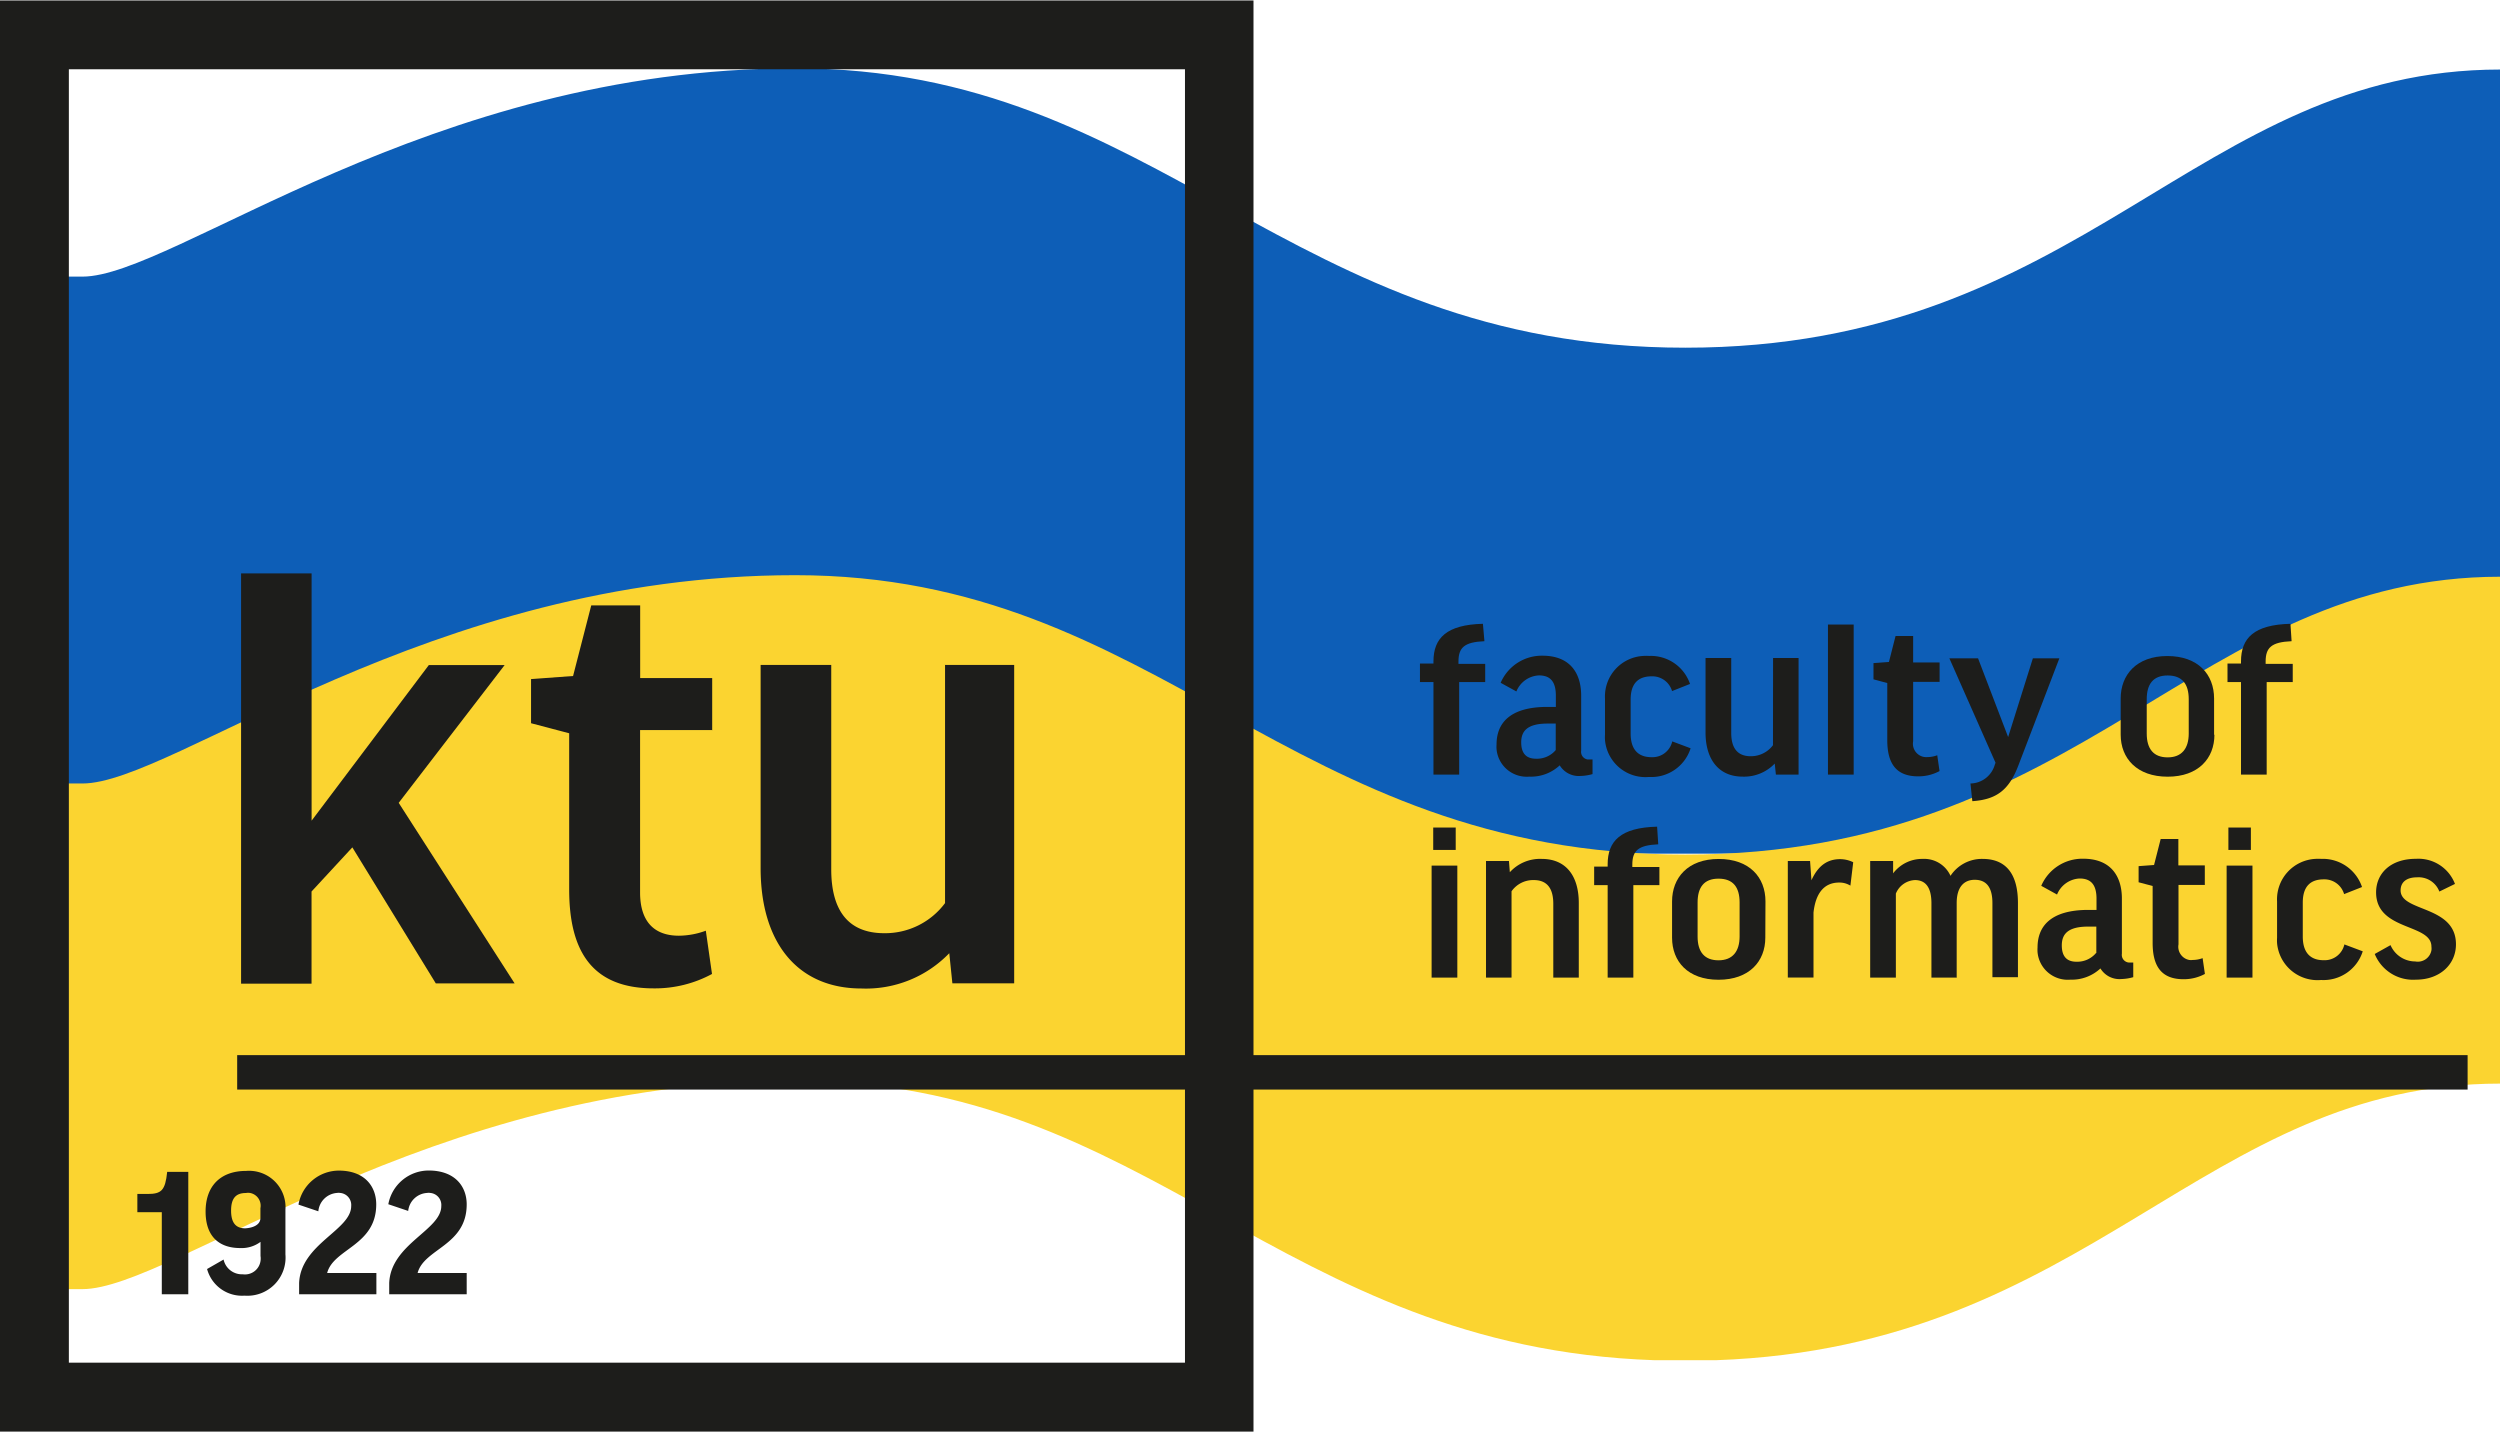
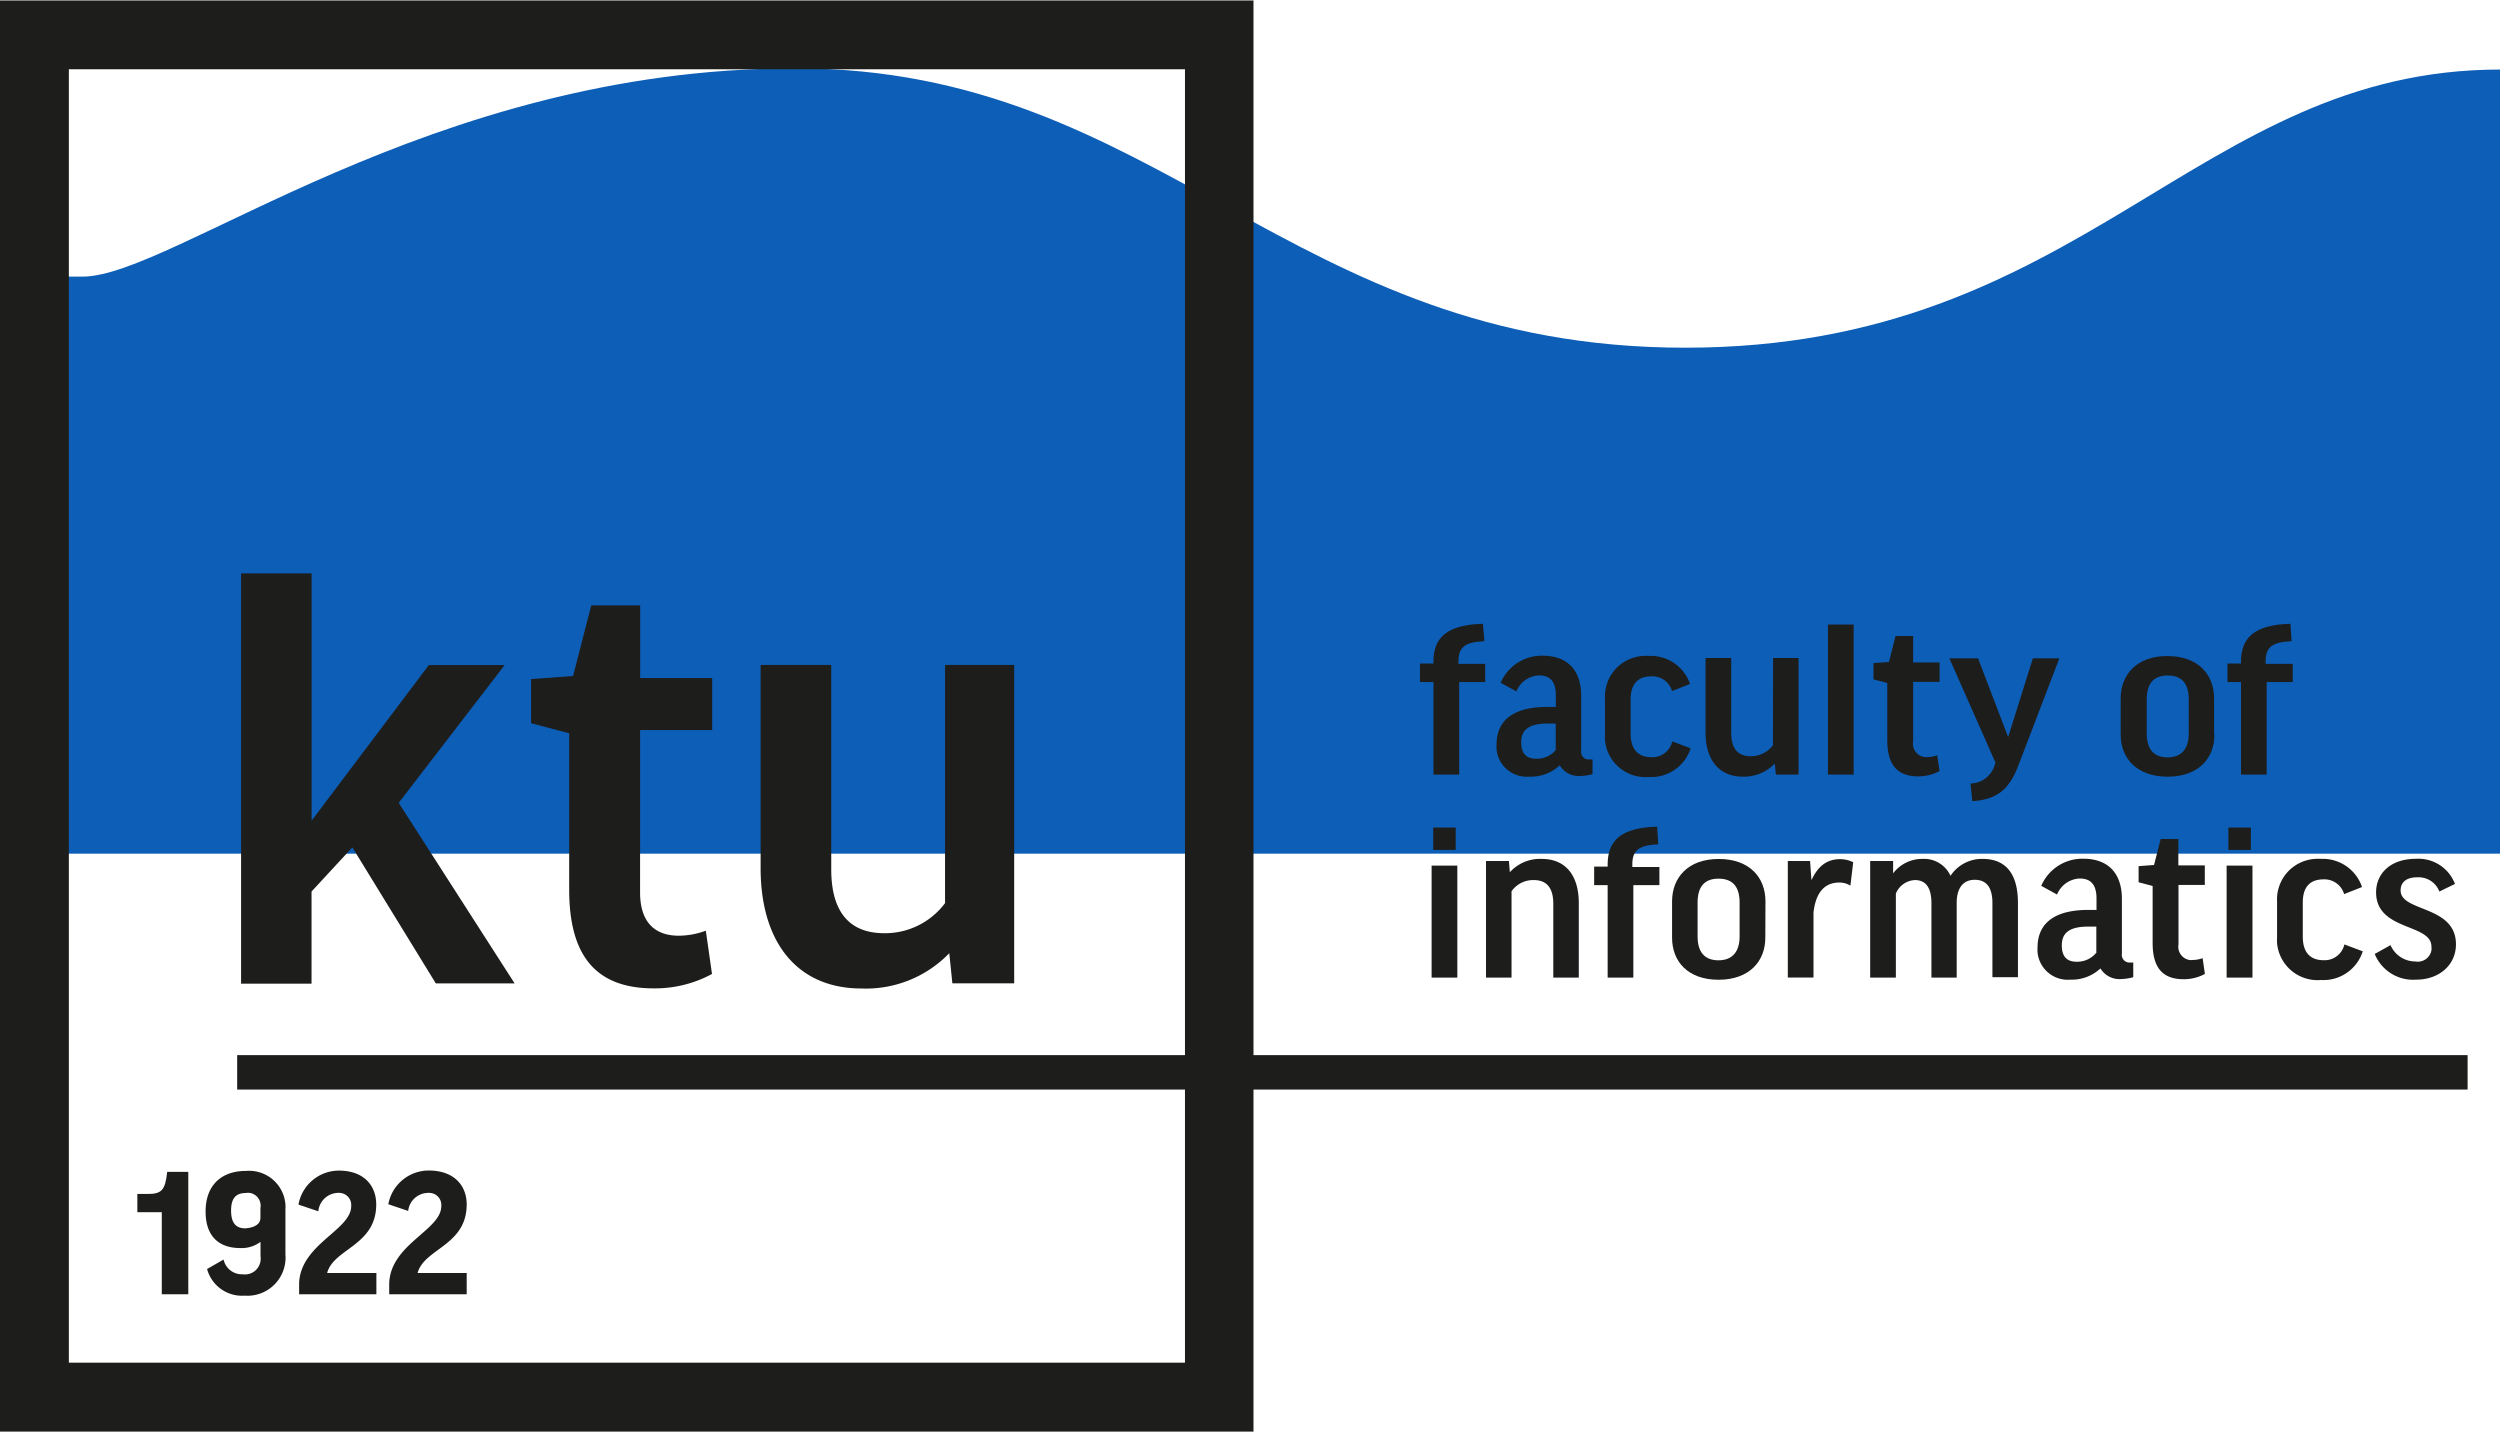
<svg xmlns="http://www.w3.org/2000/svg" id="Layer_1" data-name="Layer 1" viewBox="0 0 808.88 463.2">
  <defs>
    <style>.cls-1{fill:#0d5eb7;}.cls-2{fill:#fbd430;}.cls-3{fill:#1d1d1b;}</style>
  </defs>
  <path class="cls-1" d="M809,276.2H21.8V89.5h4.9c29.24,0,112-67.4,230.58-67.4s158.85,90.4,288,90.4,164.91-90,263.66-90V276.1H809Z" />
-   <path class="cls-2" d="M809,186.6v164c-96.54,0-132.31,85.2-253.85,89.5h-19.8c-122-4.2-162.7-90.4-278.09-90.4-118.56,0-201.34,67.4-230.58,67.4H21.8V253.5h4.9c29.24,0,112-67.4,230.58-67.4s158.85,90.4,288,90.4S710.27,186.6,809,186.6Z" />
  <path class="cls-3" d="M100.82,185.53v80l37.93-50.35h24.53L129,259.76l37.5,58.41H141l-27-44-13.2,14.28v29.82H78V185.53Z" />
  <path class="cls-3" d="M230.4,236.22H207.1v52.53c0,9.74,4.85,14,12.56,14a25.61,25.61,0,0,0,8.71-1.62l2,14a38.72,38.72,0,0,1-18.85,4.66c-19.48,0-27.36-11.43-27.36-32V237.25L171.82,234V219.72l13.6-1,5.88-22.85h15.83V219.4h23.3v17.14Z" />
  <path class="cls-3" d="M305.63,215.15h22.51v103h-20l-1-9.74a37.44,37.44,0,0,1-28.39,11.42c-20.88,0-32.65-15-32.65-38.93V215.15h22.85v66.12c0,13.59,5.71,20.67,17.14,20.67a24.19,24.19,0,0,0,19.68-9.74V215.09Z" />
  <path class="cls-3" d="M480.51,220.69h-8.39v29.93H463.8V220.69h-4.37v-6h4.37V214c0-7.51,4.17-11.88,16-12.17l.49,5.63c-6.54.28-8.4,2.08-8.4,6.59v.75h8.65v5.94Z" />
  <path class="cls-3" d="M485.54,220.92a14.49,14.49,0,0,1,13.51-8.77c9,0,12.54,5.71,12.54,12.91v17.82a2.48,2.48,0,0,0,2.07,2.84,3.11,3.11,0,0,0,.61,0h1v4.74a15.69,15.69,0,0,1-3.85.6,7.22,7.22,0,0,1-6.77-3.43,13.57,13.57,0,0,1-9.83,3.65,9.8,9.8,0,0,1-10.61-8.91,10.44,10.44,0,0,1,0-1.48c0-6.6,3.94-12.17,16.48-12.17h2.71v-3.65c0-4.6-1.85-6.54-5.48-6.54a8.28,8.28,0,0,0-7.29,5.19Zm17.82,21.76v-8.57h-2.6c-6.54,0-8.57,2.37-8.57,6.08s1.77,5.29,4.75,5.29A7.91,7.91,0,0,0,503.36,242.68Z" />
  <path class="cls-3" d="M541,223.6a6.64,6.64,0,0,0-6.63-4.77c-4.31,0-6.77,2.31-6.77,7.51v11c0,5.2,2.46,7.65,6.77,7.65a6.57,6.57,0,0,0,6.69-5.11l5.94,2.23a13.32,13.32,0,0,1-13.46,9.28,13.14,13.14,0,0,1-14.24-11.93,14.61,14.61,0,0,1,0-1.75V226a13.11,13.11,0,0,1,12.41-13.77,13,13,0,0,1,1.87,0,13.4,13.4,0,0,1,13.23,9.06Z" />
  <path class="cls-3" d="M573.68,212.89h8.25v37.73h-7.34l-.37-3.57a13.68,13.68,0,0,1-10.39,4.23c-7.66,0-12-5.49-12-14.28V212.89h8.31v24.22c0,5,2.08,7.57,6.31,7.57a8.9,8.9,0,0,0,7.2-3.57Z" />
  <path class="cls-3" d="M599.76,202.07v48.55h-8.32V202.07Z" />
  <path class="cls-3" d="M627.6,220.63H619v19.22a4.35,4.35,0,0,0,3.49,5.06,4.59,4.59,0,0,0,1.11.05,9.17,9.17,0,0,0,3.2-.6l.74,5.12a14.35,14.35,0,0,1-6.91,1.71c-7.14,0-10-4.17-10-11.74V221l-4.46-1.2v-5.25l5-.37,2.14-8.4H619v8.57h8.56v6.22Z" />
  <path class="cls-3" d="M653,247.79c-3,7.8-7,10.91-14.85,11.43l-.6-5.72a8.32,8.32,0,0,0,7.88-6.11l.23-.6L630.72,213H640l9.74,25.48,8-25.48h8.57Z" />
  <path class="cls-3" d="M716.48,237.71c0,7.65-5.19,13.59-15.13,13.59s-15.2-5.94-15.2-13.59V226c0-7.65,5.12-13.74,15.08-13.74s15.14,5.94,15.14,13.74v11.74Zm-21.9-.37c0,5,2.23,7.71,6.77,7.71s6.82-2.86,6.82-7.71V226.26c0-4.92-2.08-7.71-6.82-7.71s-6.77,2.85-6.77,7.71v11.08Z" />
  <path class="cls-3" d="M741.79,220.69h-8.4v29.93h-8.31V220.69h-4.37v-6h4.37V214c0-7.51,4.17-11.88,16-12.17l.37,5.63c-6.54.28-8.4,2.08-8.4,6.59v.75h8.77v5.94Z" />
  <path class="cls-3" d="M471.52,280.07v36.24H463.2V280.07ZM471,267.73V275h-7.28v-7.25H471Z" />
  <path class="cls-3" d="M489.08,316.31H480.8V278.58h7.42l.29,3.63a13.22,13.22,0,0,1,10.31-4.31c7.8,0,12,5.42,12,14.28v24.13h-8.25V292.4c0-5.11-2.14-7.65-6.31-7.65a8.54,8.54,0,0,0-7.2,3.63v27.93Z" />
  <path class="cls-3" d="M536.86,286.38h-8.39v29.93h-8.31V286.38h-4.37v-6h4.37v-.74c0-7.51,4.17-11.88,16-12.17l.37,5.71c-6.54.29-8.39,2.09-8.39,6.6v.74h8.76v5.89Z" />
  <path class="cls-3" d="M571.17,303.4c0,7.65-5.2,13.6-15.14,13.6S541,311.05,541,303.4V291.66c0-7.65,5.11-13.74,15.08-13.74s15.14,5.94,15.14,13.74ZM549.26,303c0,5,2.23,7.71,6.77,7.71s6.82-2.86,6.82-7.71V292c0-4.92-2.08-7.71-6.82-7.71s-6.77,2.85-6.77,7.71V303Z" />
  <path class="cls-3" d="M598.7,286.55a6.71,6.71,0,0,0-3.63-1c-5,0-7.65,3.63-8.31,9.74v21h-8.31V278.58h7.2l.45,6.23c2.23-4.92,5.34-6.83,9.29-6.83a9.63,9.63,0,0,1,4.22,1Z" />
  <path class="cls-3" d="M633.17,316.31h-8.25V292.26c0-5.48-2.14-7.51-5.34-7.51a7,7,0,0,0-6.17,4.37v27.19H605.1V278.58h7.42v4a11.78,11.78,0,0,1,9.57-4.68,9.34,9.34,0,0,1,9,5.48,12.16,12.16,0,0,1,10.39-5.48c7.29,0,11.43,4.54,11.43,14.28v24h-8.26v-24c0-4.83-1.77-7.52-5.71-7.52-3.34,0-5.85,2.15-5.85,7.52v24Z" />
  <path class="cls-3" d="M660.45,286.61A14.49,14.49,0,0,1,674,277.84c9,0,12.54,5.71,12.54,12.91v17.82a2.49,2.49,0,0,0,2.68,2.86h1v4.74a15.69,15.69,0,0,1-3.85.6,7.2,7.2,0,0,1-6.77-3.43,13.6,13.6,0,0,1-9.74,3.63,9.8,9.8,0,0,1-10.61-8.91,10.59,10.59,0,0,1,0-1.49c0-6.6,3.94-12.17,16.48-12.17h2.6v-3.62c0-4.6-1.86-6.54-5.48-6.54a8.3,8.3,0,0,0-7.29,5.19Zm17.82,21.76V299.8h-2.6c-6.54,0-8.57,2.37-8.57,6.09s1.77,5.28,4.74,5.28a7.93,7.93,0,0,0,6.32-2.8Z" />
  <path class="cls-3" d="M713.43,286.32h-8.57v19.22a4.35,4.35,0,0,0,3.49,5.06,4.57,4.57,0,0,0,1.11,0,9.49,9.49,0,0,0,3.2-.59l.74,5.11a14.35,14.35,0,0,1-6.91,1.71c-7.14,0-10-4.17-10-11.74V286.66l-4.54-1.2v-5.22l5-.37,2.14-8.4h5.72V280h8.56v6.22Z" />
  <path class="cls-3" d="M728.79,280.07v36.24h-8.36V280.07h8.36Zm-.51-12.34V275H721v-7.25h7.28Z" />
  <path class="cls-3" d="M758.44,289.29a6.62,6.62,0,0,0-6.6-4.77c-4.31,0-6.77,2.31-6.77,7.51v11c0,5.2,2.46,7.65,6.77,7.65a6.56,6.56,0,0,0,6.69-5.11l5.94,2.23A13.31,13.31,0,0,1,751,317.08a13.14,13.14,0,0,1-14.25-11.93,14.11,14.11,0,0,1,0-1.72V291.66a13.11,13.11,0,0,1,12.41-13.77,14.75,14.75,0,0,1,1.88,0A13.4,13.4,0,0,1,764.24,287Z" />
  <path class="cls-3" d="M789.26,288.46a7.17,7.17,0,0,0-7.2-4.6c-3.63,0-5.34,1.72-5.34,4.23,0,7.06,17.91,4.74,17.91,17.45,0,6.6-5.34,11.43-12.91,11.43a13.39,13.39,0,0,1-13.37-8.31l5.11-2.86a8.72,8.72,0,0,0,8,5.28,4.48,4.48,0,0,0,5.23-3.59,4.6,4.6,0,0,0,0-1.23c0-7.52-17.9-5-17.9-17.54,0-6,4.54-10.85,12.91-10.85A12.65,12.65,0,0,1,794.31,286Z" />
  <path class="cls-3" d="M0,.14V463.2H405.57V.14ZM22.28,22.42H383.4V440.89H22.28Z" />
  <polyline class="cls-3" points="76.74 352.53 798.4 352.53 798.4 341.39 76.74 341.39" />
  <path class="cls-3" d="M60.92,379.2v39.56H52.35V392.2H44.44v-5.89h3.31c4.49,0,5.72-1.14,6.34-7.14h6.83Z" />
  <path class="cls-3" d="M78.54,412.3A5.08,5.08,0,0,0,84.29,408a5.5,5.5,0,0,0,0-1.62v-4.57a10.18,10.18,0,0,1-6.55,2c-6.82,0-11.22-3.71-11.22-11.82s4.68-13.14,13.14-13.14a11.79,11.79,0,0,1,12.69,10.82,11.52,11.52,0,0,1,0,1.66v14.51a12.35,12.35,0,0,1-13.25,13.37A11.7,11.7,0,0,1,67,410.59l5.34-3.06A6.07,6.07,0,0,0,78.54,412.3Zm5.72-18.1v-3.29A4.2,4.2,0,0,0,81,386a4.1,4.1,0,0,0-1.44,0c-3.28,0-4.79,1.74-4.79,5.71s1.57,5.72,4.57,5.72c2.14-.12,4.79-.92,4.91-3.17Z" />
  <path class="cls-3" d="M121.73,389.68c0,13.37-13.8,14.28-15.88,22.2h15.93v6.88h-25v-3.6c.48-12.65,16.85-17.14,16.85-24.93a3.91,3.91,0,0,0-3.54-4.25,3.62,3.62,0,0,0-1.09,0,6.53,6.53,0,0,0-6,5.94l-6.43-2.17a13.32,13.32,0,0,1,13.08-11C118.13,378.77,121.73,384,121.73,389.68Z" />
  <path class="cls-3" d="M151,389.68c0,13.37-13.8,14.28-15.88,22.2H151v6.88H125.93v-3.6c.48-12.65,16.85-17.14,16.85-24.93a3.91,3.91,0,0,0-3.55-4.25,3.57,3.57,0,0,0-1.08,0,6.53,6.53,0,0,0-6.08,5.82l-6.43-2.17a13.32,13.32,0,0,1,13.14-10.91C147.35,378.77,151,384,151,389.68Z" />
</svg>